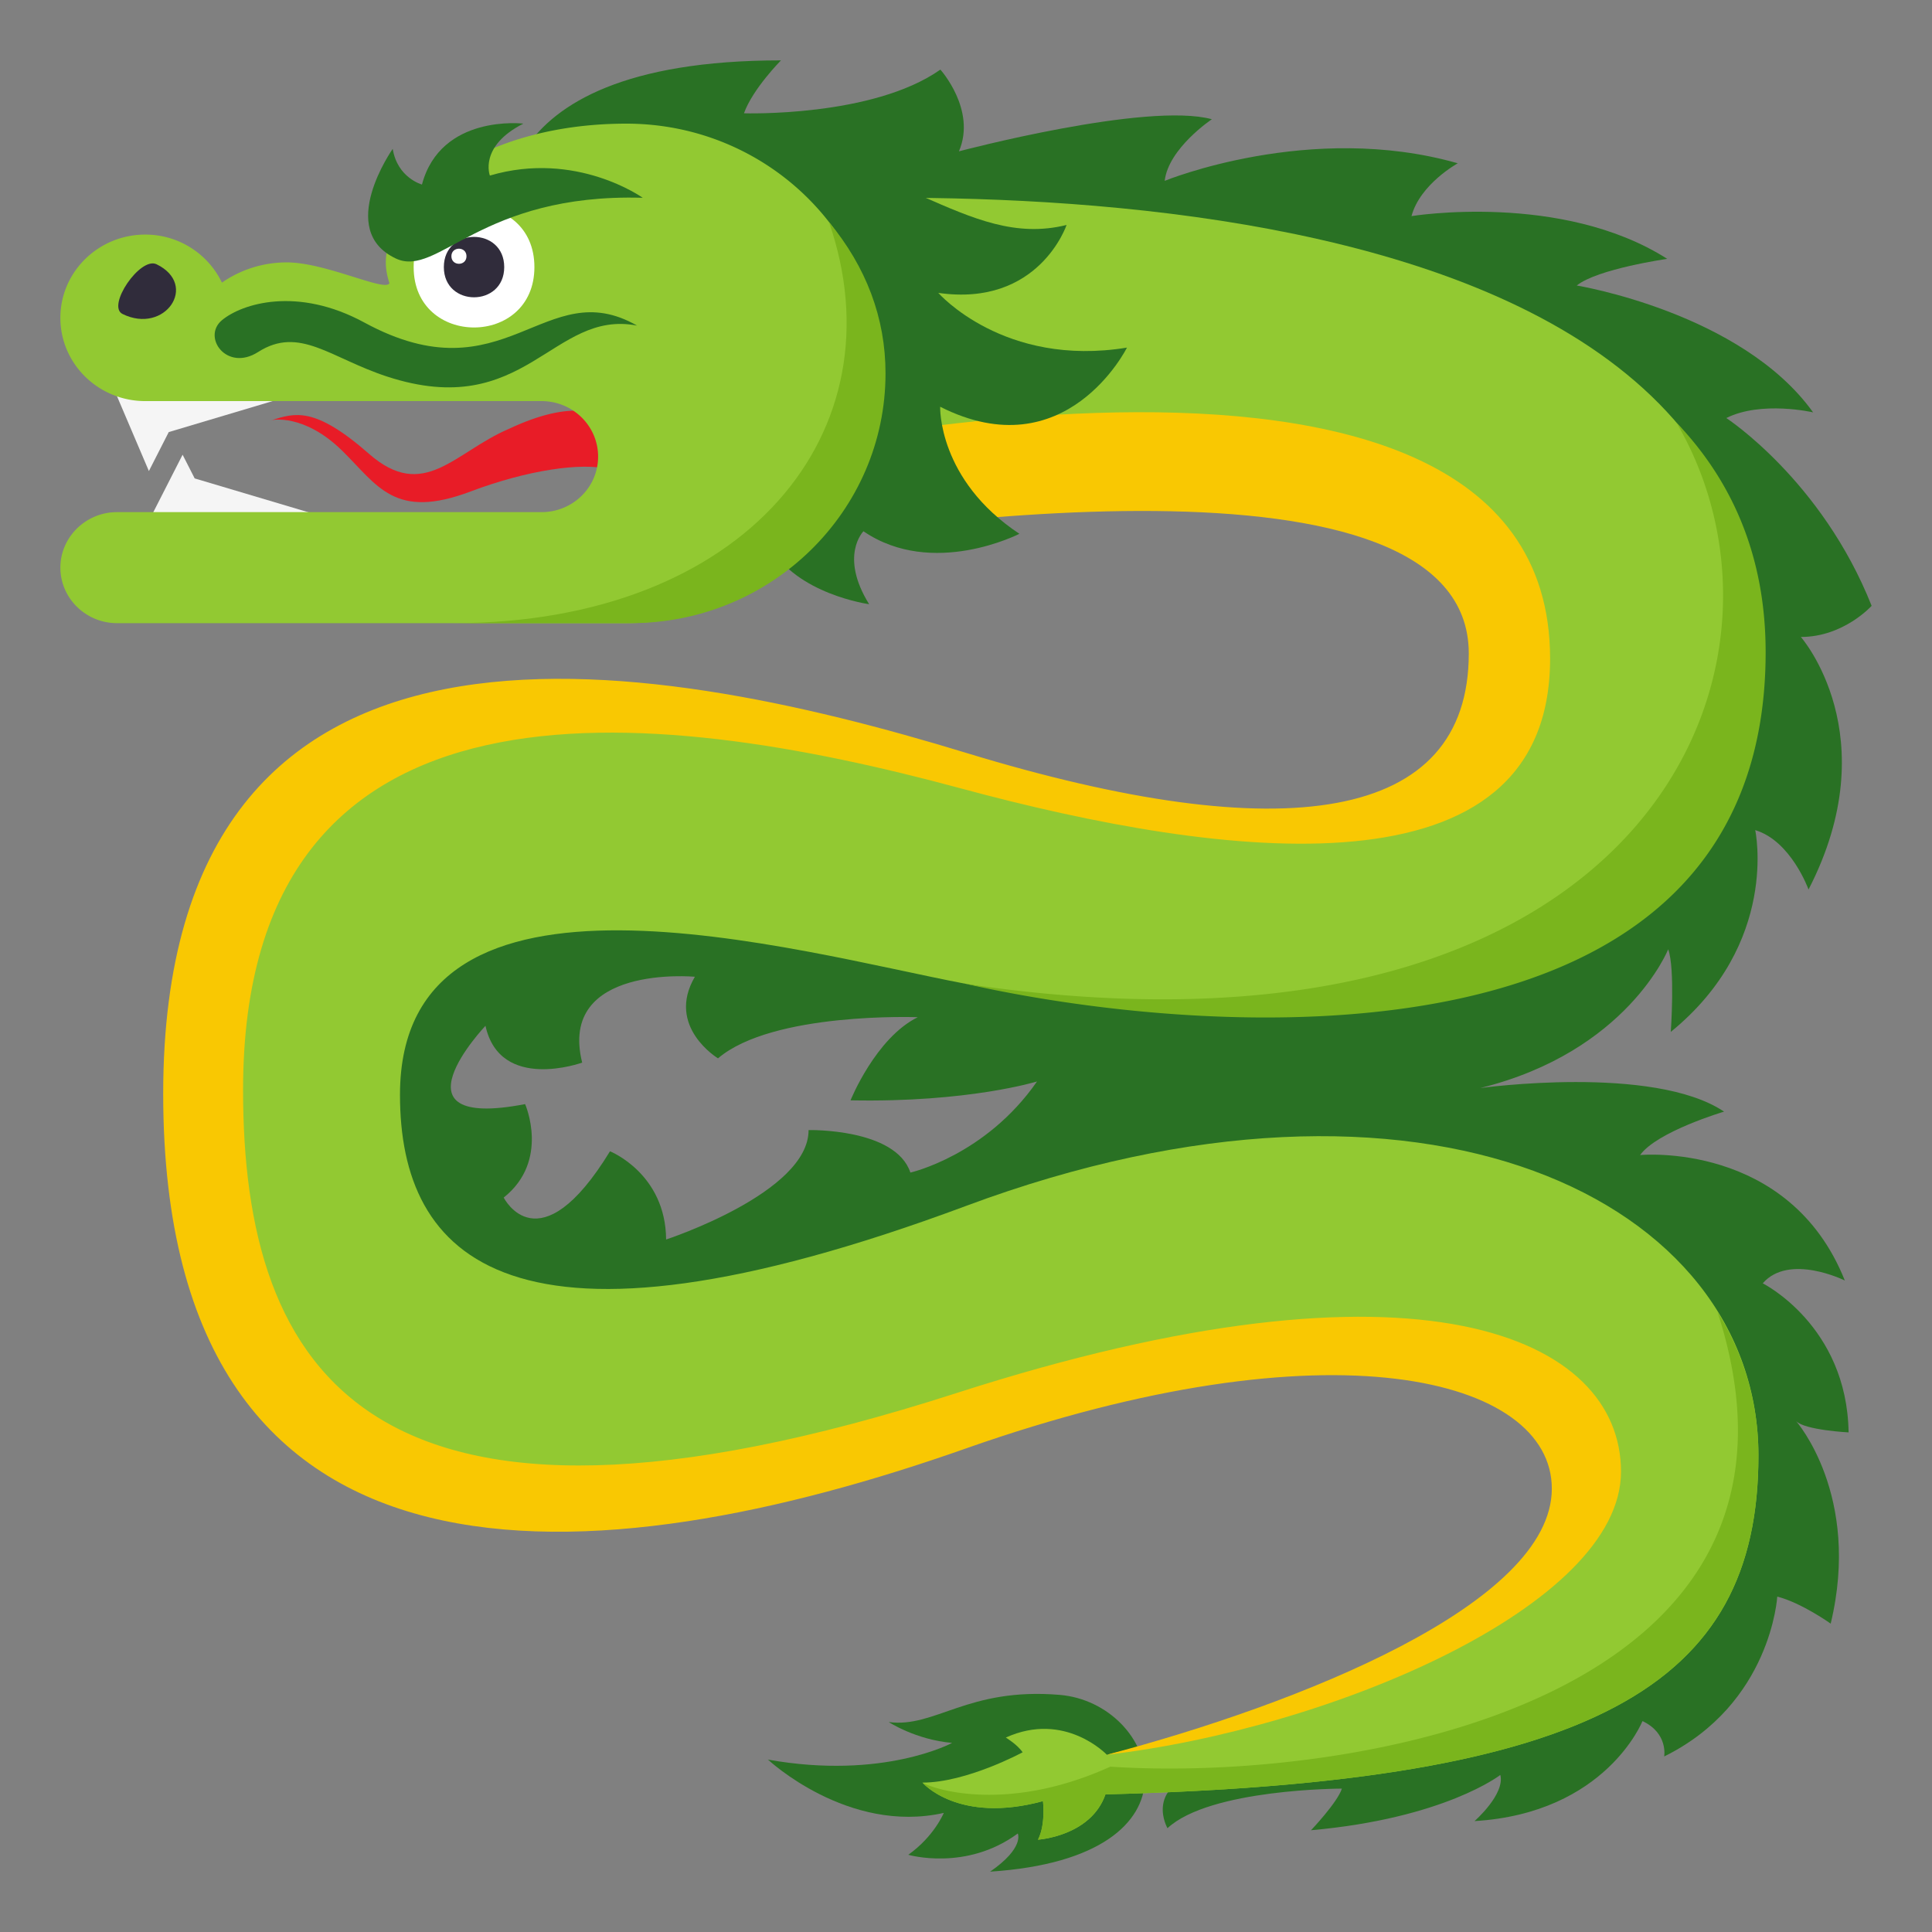
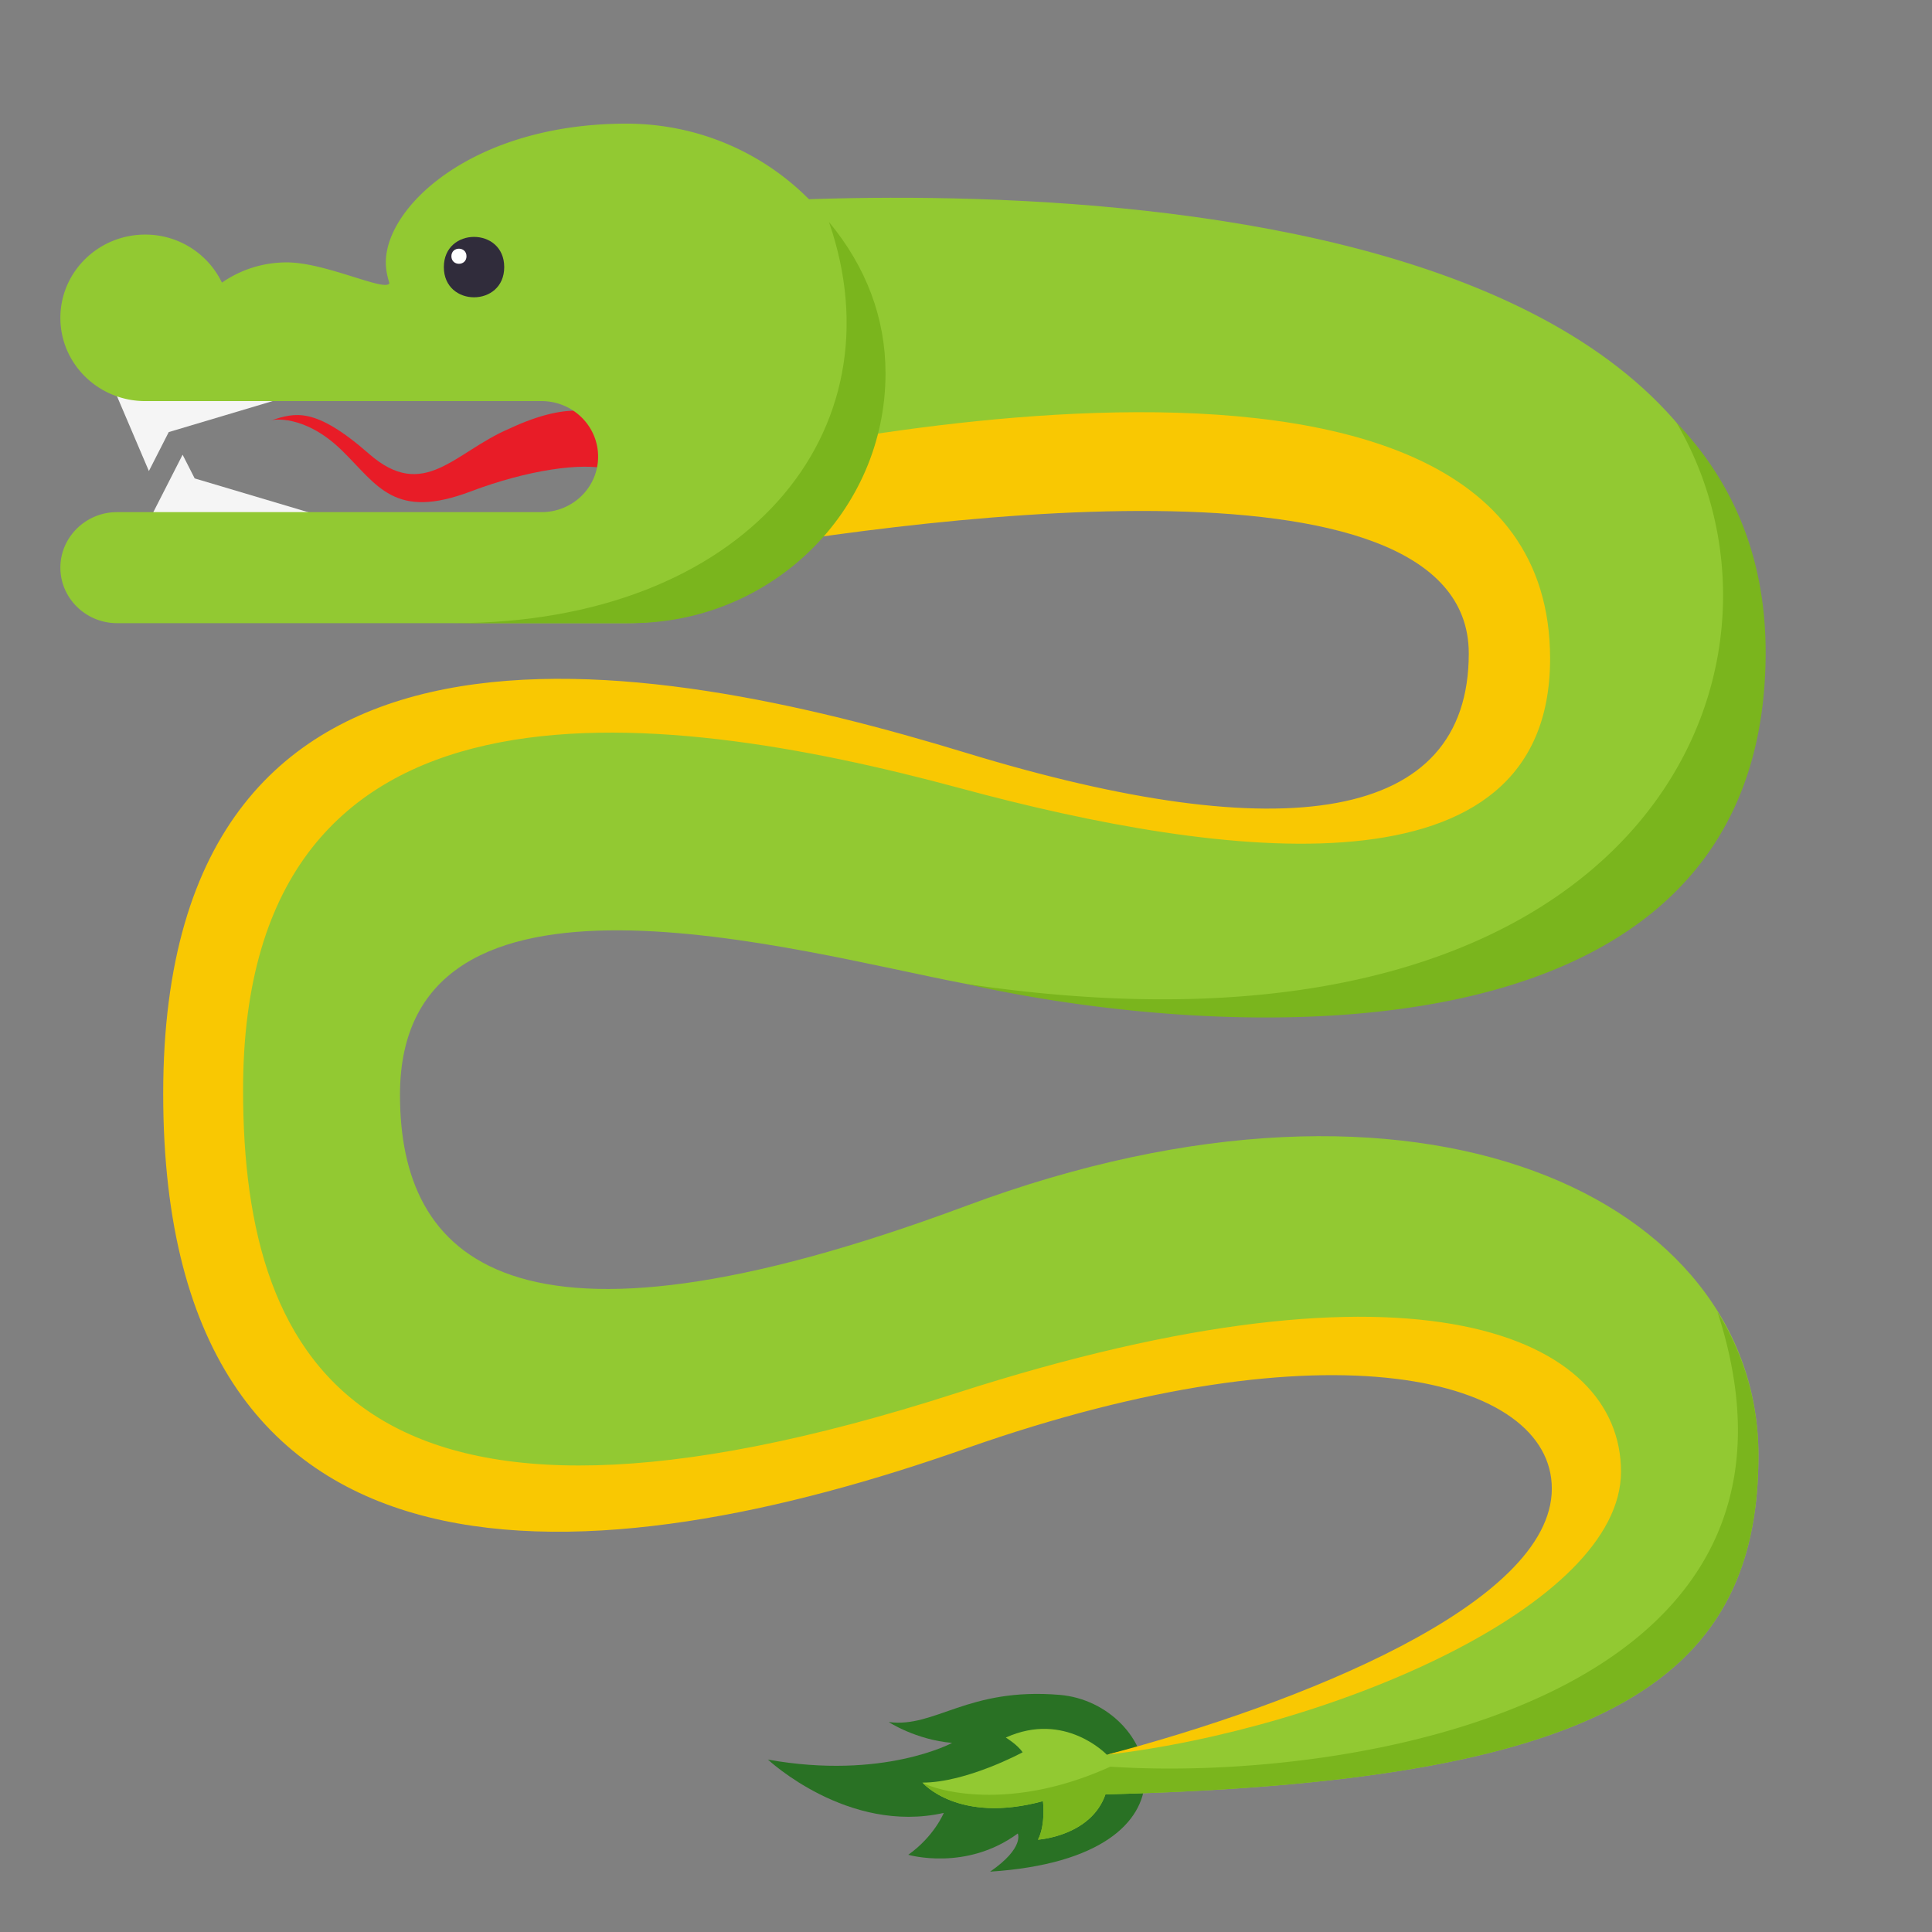
<svg xmlns="http://www.w3.org/2000/svg" width="64" height="64">
  <rect width="100%" height="100%" fill="#808080" stroke="none" />
  <path fill="#E81C27" d="M16.855 14.208c-1.801.77-2.809 2.424-4.633.824-1.81-1.586-2.454-1.348-3.222-1.115 0 0 1.064-.234 2.336 1.014 1.174 1.15 1.729 2.305 4.258 1.348 1.852-.701 3.688-.975 4.58-.732.896.239.9-3.324-3.319-1.339z" />
  <path fill="#F5F5F5" d="M4.932 15.604l.658-1.291 4.465-1.332H3.814zm6.24 1.65l-4.723-1.406-.4-.785-1.117 2.191z" />
  <path fill="#297124" d="M35.104 56.145c-3.051-.256-4.121 1.104-5.664.9 0 0 .893.586 2.1.691 0 0-2.279 1.236-6.1.553 0 0 2.643 2.48 5.824 1.766 0 0-.316.777-1.176 1.387 0 0 1.912.559 3.627-.705 0 0 .232.471-.916 1.264 7.367-.481 5.539-5.585 2.305-5.856z" />
-   <path fill="#297124" d="M62 20.069c-1.648-4.158-4.814-6.221-4.814-6.221 1.168-.584 2.875-.188 2.875-.188-2.375-3.313-7.83-4.202-7.83-4.202.693-.555 2.998-.883 2.998-.883-3.5-2.229-8.471-1.416-8.471-1.416.283-1.063 1.533-1.75 1.533-1.75-4.891-1.396-9.709.582-9.709.582.125-1.082 1.563-2.041 1.563-2.041-2.156-.586-8.379 1.063-8.379 1.063.588-1.375-.615-2.707-.615-2.707-2.25 1.584-6.506 1.447-6.506 1.447C24.932 2.947 25.871 2 25.871 2c-10.371 0-9.09 5.756-9.088 5.758 0 0 33.195-2.391 33.195 13.729 0 16.874-37.832-3.055-37.832 15.241 0 20.081 40.373-3.215 40.373 12.078 0 8.546-12.766 9.896-12.766 9.896-1.844.547-1.078 1.859-1.078 1.859 1.406-1.309 5.777-1.311 5.777-1.311-.148.461-1.023 1.379-1.023 1.379 4.434-.396 6.271-1.832 6.271-1.832.162.639-.854 1.529-.854 1.529 4.355-.264 5.563-3.313 5.563-3.313.859.404.719 1.172.719 1.172 3.547-1.75 3.746-5.296 3.746-5.296.811.209 1.77.896 1.77.896 1.021-4.251-1.145-6.708-1.145-6.708.291.299 1.738.373 1.738.373-.055-3.547-2.844-4.938-2.844-4.938.875-1.008 2.719-.094 2.719-.094-1.844-4.625-6.781-4.156-6.781-4.156.563-.781 2.781-1.438 2.781-1.438-2.344-1.572-8.078-.781-8.078-.781 4.875-1.203 6.227-4.596 6.227-4.596.234.637.086 2.736.086 2.736 3.609-2.938 2.797-6.684 2.797-6.684 1.188.357 1.766 1.967 1.766 1.967 2.625-5.094-.254-8.366-.254-8.366 1.416.002 2.344-1.031 2.344-1.031zM30.158 38.843c-.492-1.475-3.373-1.408-3.373-1.408.006 2.078-4.719 3.625-4.719 3.625-.016-2.188-1.859-2.922-1.859-2.922-2.359 3.859-3.521 1.533-3.521 1.533 1.537-1.221.709-3.096.709-3.096-4.623.891-1.313-2.594-1.313-2.594.484 2.203 3.203 1.219 3.203 1.219-.813-3.266 3.734-2.844 3.734-2.844-.969 1.656.766 2.703.766 2.703 1.813-1.547 6.617-1.363 6.617-1.363-1.398.691-2.227 2.754-2.227 2.754 3.906.078 6.178-.625 6.178-.625-1.708 2.459-4.195 3.018-4.195 3.018z" />
  <path fill="#92C932" d="M32 39.948c-15.117 5.629-18.75 1.723-18.75-3.68 0-8.576 13.188-4.73 18.75-3.676 7.834 1.48 26.25 3.217 26.25-11.032 0-18.385-35.625-14.709-35.625-14.709v11.034c6.914-1.264 26.25-3.453 26.25 3.676 0 5.594-6.328 6.897-16.875 3.678-10.547-3.219-26.25-6.44-26.25 11.03C5.75 53.743 19.93 51.554 32 47.3c12.07-4.25 19.688-1.84 19.688 1.84 0 4.765-9.199 7.583-15.021 8.989 0 0-1.385-1.461-3.348-.57 0 0 .381.229.557.488 0 0-1.854 1.004-3.318 1.004 0 0 1.178 1.379 3.992.613 0 0 .098.762-.164 1.277-.002 0 1.75-.109 2.234-1.5 16.203-.41 21.631-3.588 21.631-11.222C58.25 39.718 47.117 34.315 32 39.948z" />
  <path fill="#7AB51D" d="M32 32.593c7.885 1.783 26.489 3.261 26.489-10.988 0-3.113-1.063-5.625-2.957-7.61C60.297 22.126 54.489 35.929 32 32.593zm24.897 10.875c4.175 12.889-12.096 15.588-20.116 15.055-3.354 1.521-5.778.781-6.225.528 0 0 1.178 1.379 3.992.613 0 0 .098.762-.164 1.277-.002 0 1.75-.109 2.234-1.5 16.203-.41 21.631-3.588 21.631-11.222a8.892 8.892 0 0 0-1.352-4.751z" />
  <path fill="#F9C802" d="M31.685 46.147c-19.538 6.292-23.633-.75-23.633-10.042 0-14.375 13.563-12.75 23.776-9.989 8.699 2.352 19.521 3.76 19.521-4.299 0-13.463-28.725-6.213-28.725-6.213l.072 2.901c6.914-1.264 25.959-3.988 25.959 3.141 0 5.594-6.109 6.511-16.656 3.292C21.453 21.719 5.406 18.761 5.406 36.23 5.406 53.706 19.93 52.235 32 47.981c12.07-4.25 19.406-2.348 19.406 1.332 0 3.834-8.417 7.146-14.74 8.815 7.386-.856 17.032-4.919 17.032-9.378 0-4.456-6.658-7.548-22.013-2.603z" />
-   <path fill="#297124" d="M24.207 4.932c5.459 0 7.764 3.359 11.125 2.52 0 0-.916 2.73-4.25 2.25 0 0 2.168 2.481 6.25 1.813 0 0-2.02 4.063-6.188 1.959 0 0-.082 2.416 2.625 4.209 0 0-2.875 1.479-5.166-.084 0 0-.809.809.188 2.416 0 0-2.416-.332-3.291-1.938L24.207 4.932z" />
  <path fill="#92C932" d="M20.75 4.096c-5.047 0-7.969 2.721-7.969 4.596 0 .24.049.469.119.688-.121.305-2.107-.688-3.4-.688-.801 0-1.539.248-2.148.67a2.813 2.813 0 0 0-2.539-1.591C3.26 7.771 2 9.006 2 10.529c0 1.524 1.26 2.758 2.813 2.758h13.125c1.037 0 1.875.822 1.875 1.84 0 1.016-.838 1.838-1.875 1.838H3.875c-1.031 0-1.875.828-1.875 1.838 0 1.012.844 1.84 1.875 1.84H20.75c4.658 0 8.438-3.705 8.438-8.275 0-4.569-3.78-8.272-8.438-8.272z" />
  <path fill="#7AB51D" d="M15.021 20.643h5.875c4.658 0 8.438-3.705 8.438-8.275 0-1.83-.636-3.52-1.874-5.016 2.405 6.94-2.763 13.291-12.439 13.291z" />
-   <path fill="#FFF" d="M17.703 8.848c0 2.667-4 2.667-4 0s4-2.667 4 0z" />
  <path fill="#302C3B" d="M16.703 8.848c0 1.334-2 1.334-2 0s2-1.334 2 0z" />
  <path fill="#FFF" d="M15.453 8.488c0 .334-.5.334-.5 0 0-.333.5-.333.5 0z" />
-   <path fill="#297124" d="M13.119 8.566c1.391.646 2.797-2.172 8.172-2.014 0 0-2.203-1.58-5.063-.736 0 0-.375-.969 1.109-1.721 0 0-2.734-.326-3.359 2.018 0 0-.813-.219-.969-1.182.001.001-1.905 2.698.11 3.635zM7.35 10.609c.666-.555 2.502-1.131 4.723.077 4.67 2.537 5.969-1.651 9.031.1-2.813-.547-3.688 3.188-8.281 1.688-1.877-.613-2.904-1.688-4.273-.813-1.04.664-1.866-.494-1.2-1.052z" />
-   <path fill="#302C3B" d="M4.061 10.402c-.541-.261.585-1.912 1.125-1.648 1.406.684.275 2.336-1.125 1.648z" />
</svg>